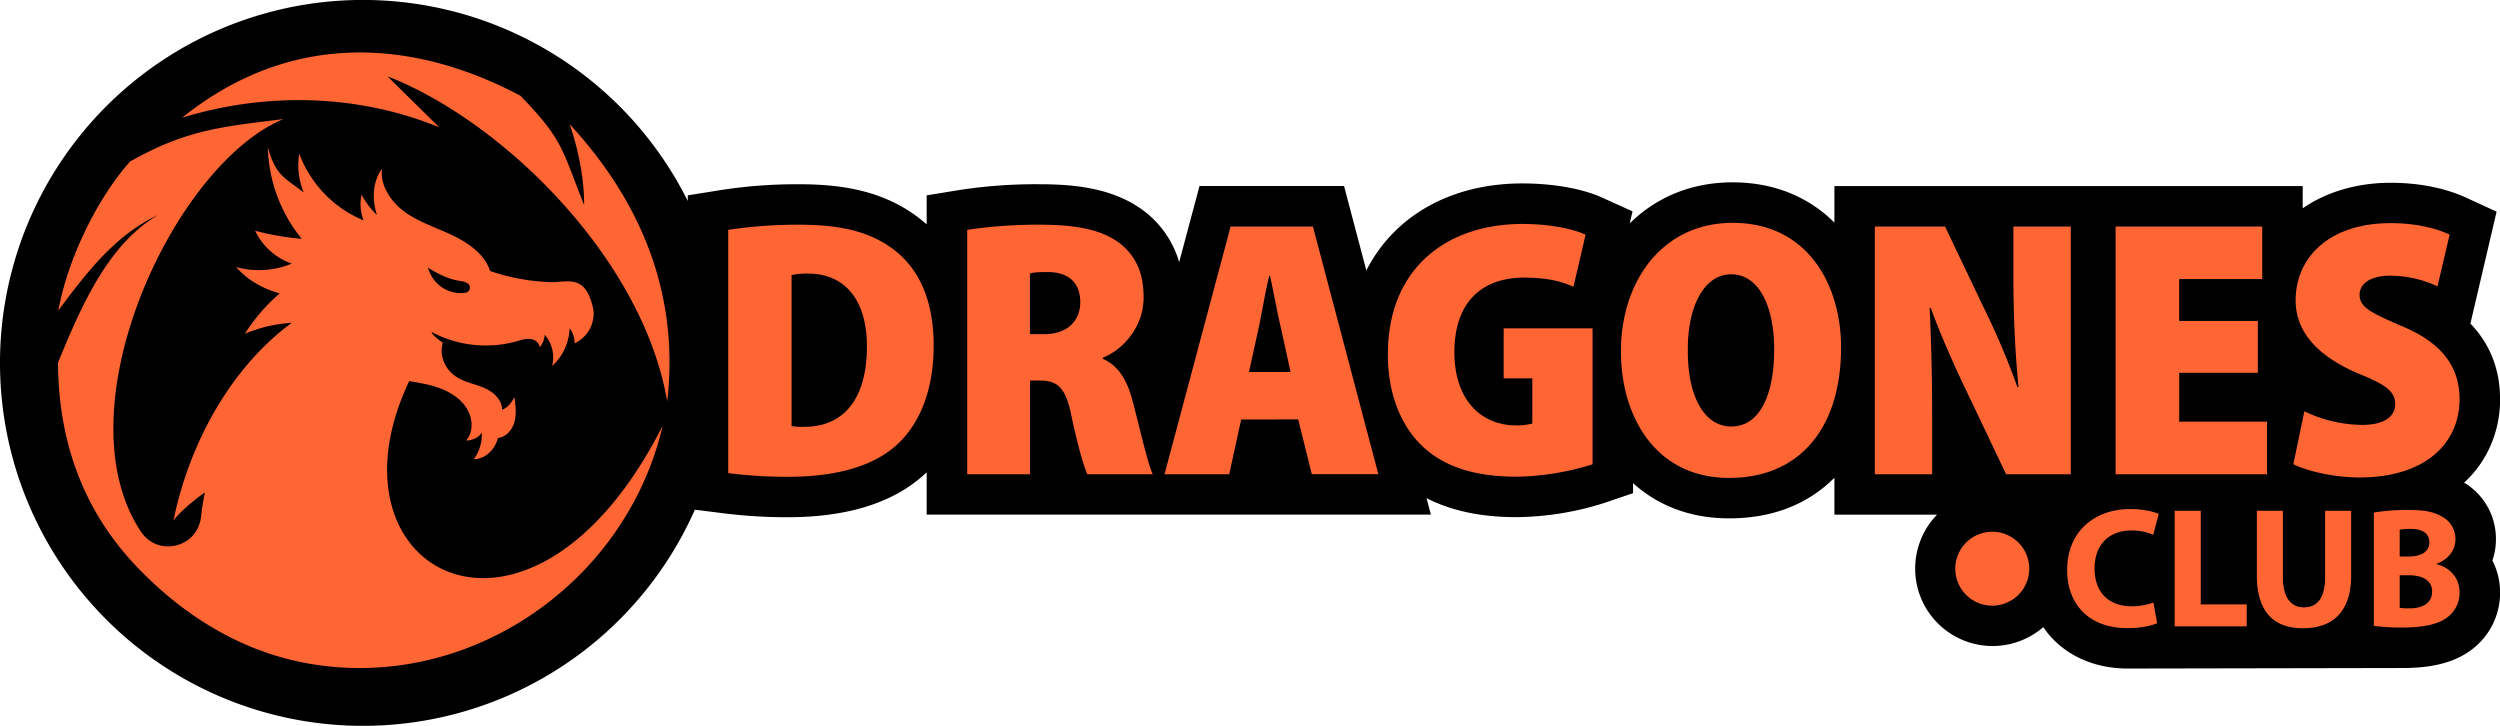
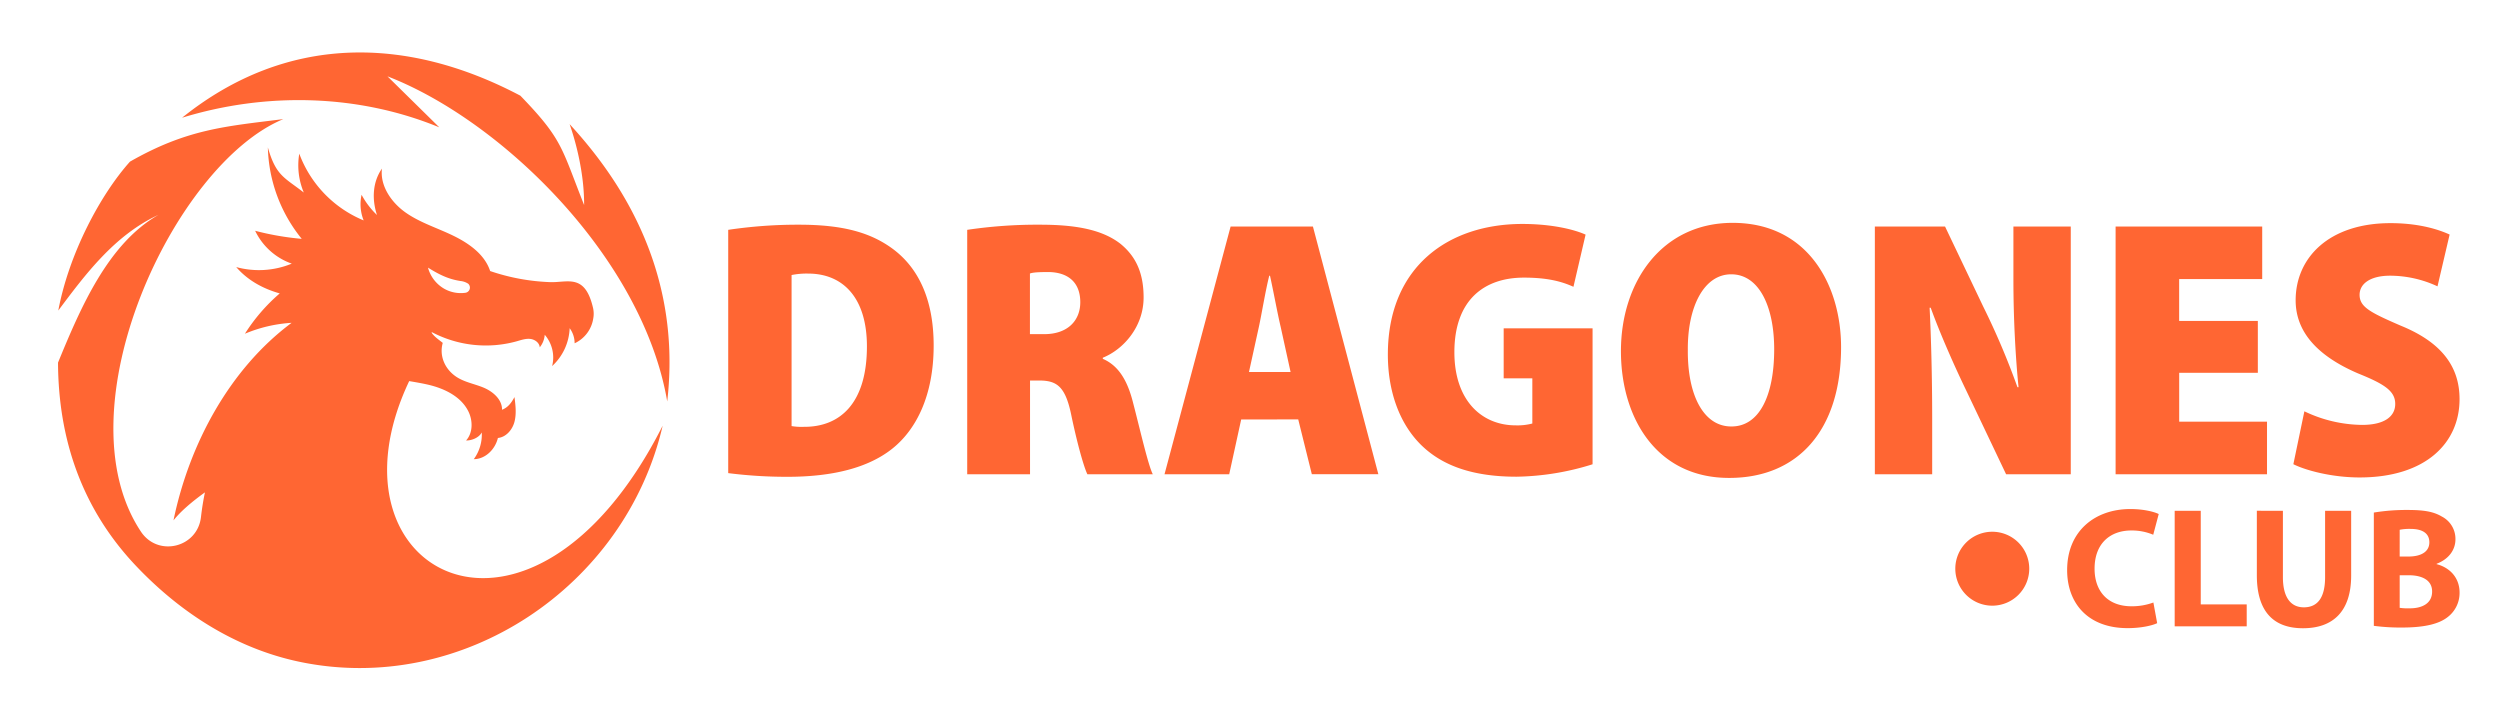
<svg xmlns="http://www.w3.org/2000/svg" viewBox="0 0 1206.51 350.29">
  <defs>
    <style>.cls-1,.cls-2{fill-rule:evenodd;}.cls-2{fill:#f63;}</style>
  </defs>
  <title>Recurso 1</title>
  <g id="Capa_2" data-name="Capa 2">
    <g id="Capa_1-2" data-name="Capa 1">
-       <path class="cls-1" d="M331.92,97V94.28l16.44-2.63a238.89,238.89,0,0,1,37.31-2.73c20.48,0,40,3.08,56.84,15.54,1.65,1.22,3.22,2.5,4.7,3.82v-14l16.37-2.67A242.4,242.4,0,0,1,502,88.92c17.6,0,36.34,2.17,50.67,13.35l.31.25a47.59,47.59,0,0,1,16.09,24l9.82-36.75h69.75l10.76,40.75c13.51-26.5,41-42,75.3-42,12.26,0,27.25,1.77,38.54,6.87L787.87,102l-1.36,5.83C798.86,95.62,815.67,88,836.17,88s37.08,7.4,49.12,19.42V89.81h226v10.73c11.66-8.1,26.67-12.33,42.39-12.33,12.4,0,25.37,2.08,36.7,7.28l14.49,6.66-12.64,54c9,9.38,14.31,21.43,14.31,36.51a55.33,55.33,0,0,1-5.23,23.81,52.46,52.46,0,0,1-12.12,16.45,31.57,31.57,0,0,1,15.36,27.33,31.15,31.15,0,0,1-1.71,10.26,33.49,33.49,0,0,1,3.7,15.48,34.16,34.16,0,0,1-13.2,27.14c-9.57,7.57-22.21,9.26-34,9.26l-132.43.25c-17.7,0-32.34-7.47-40.81-20a37.36,37.36,0,0,1-51.28-54.25H885.29V230.56c-12.14,12.23-29.1,19.6-50.71,19.6h-.18c-19.06,0-34.6-6.44-46.29-17V238l-13.22,4.51a143.45,143.45,0,0,1-43,7.07c-15.22,0-30.26-2.4-43.44-9.18l2.09,7.94H447.21V227.92c-1.36,1.31-2.78,2.56-4.28,3.76-17.53,14-41.06,17.94-62.93,17.94a248.6,248.6,0,0,1-31-1.92L335.58,246l-.27.07A175.16,175.16,0,1,1,331.92,97Z" />
      <path class="cls-2" d="M351.44,228.33A224.38,224.38,0,0,0,380,230.11c21.63,0,39-4.26,50.72-13.66,11.53-9.22,19.87-25.72,19.87-49.66,0-22.17-7.28-37.42-19.69-46.65-10.82-8-24.3-11.7-45.23-11.7a228.05,228.05,0,0,0-34.23,2.48V228.33ZM382,132.74a36.38,36.38,0,0,1,8-.71c17,0,28.38,11.88,28.38,35.11,0,27.67-13.13,39-30.51,38.85a29.17,29.17,0,0,1-5.85-.36V132.74Zm84.78,96.13h30.32V183.64h4.44c8.69,0,12.77,3,15.61,17.38,3,14.19,6,24.48,7.62,27.85h31.57c-2.3-4.62-6.2-21.82-9.4-34.06-2.66-10.82-6.91-18.27-14.72-21.64v-.53c10.11-4.08,19.69-15.07,19.69-29.09,0-11.52-3.55-19.68-11.17-25.89-8.87-6.92-21.82-9.22-38.67-9.22a230.63,230.63,0,0,0-35.29,2.48v118ZM497.05,132c1.42-.54,4.26-.71,9.05-.71,10.11.17,15.25,5.67,15.25,14.54,0,9-6.2,15.43-17.38,15.43h-6.92V132Zm129.48,70.41,6.56,26.43h32.1L633.62,109.32H593.9L562,228.87h31.22L599,202.44Zm-23.77-22.88,4.79-21.82c1.42-6.56,3.19-17.55,5-24.65h.35c1.6,7.1,3.55,17.91,5.15,24.65l4.79,21.82ZM768.6,158.45H725.68v24.12h13.83v21.82a28.19,28.19,0,0,1-8,.89c-16.5,0-29.62-12.06-29.62-35.3,0-25.54,14.72-36,33.52-36,11.17,0,18.09,1.77,23.94,4.43l5.86-25.18c-5.5-2.49-16.32-5.15-30.51-5.15-35.47,0-64.56,20.4-64.91,62.26-.18,18.09,5.49,34.4,16.67,45,9.93,9.4,24.3,14.72,45.4,14.72a128.38,128.38,0,0,0,36.72-6V158.45Zm66,72.19c32.81,0,53.91-22.7,53.91-63.14,0-29.27-15.6-59.95-52.32-59.95-34.23,0-53.92,28.56-53.92,61.9,0,32.28,17.21,61.19,52.15,61.19Zm.88-24.83c-13.12,0-21.1-14.72-20.93-36.89-.17-20.93,7.81-36.54,20.93-36.54,13.48,0,20.75,15.61,20.75,36.18,0,22.53-7.27,37.25-20.57,37.25Zm97,23.06V202.08c0-20.57-.53-39.19-1.24-53.56h.53c4.61,12.77,11.71,28.73,17.38,40.44l19,39.91h31.21V109.32H971.68v25.54c0,19.34,1.06,38,2.48,52h-.53A361.35,361.35,0,0,0,957.13,148l-18.44-38.67H904.81V228.87Zm157.14-74h-37.95V134.69h40.08V109.32H1021V228.87h73.07V203.5h-42.38V179.91h37.95v-25Zm17.2,69.17c6,3,18.63,6.38,31.93,6.38,31.92,0,48.24-16.67,48.24-37.78,0-15.43-8.33-27.31-28.38-35.47-14.72-6.38-19.86-9-19.86-14.9,0-5.32,5.14-9.22,14.72-9.22a54.52,54.52,0,0,1,22.88,5.14l5.85-25c-6.56-3-16.14-5.5-28.55-5.5-29.44,0-45.76,16.49-45.76,37.24,0,15.08,10.29,26.78,30.15,35.3,12.77,5.14,17.91,8.51,17.91,14.72,0,6-5.14,10.11-16,10.11a65.79,65.79,0,0,1-27.85-6.56l-5.32,25.54Zm-67.58,66.73a29.9,29.9,0,0,1-10.59,1.82c-11.18,0-17.8-7-17.8-18.13,0-12.41,7.78-18.45,17.72-18.45a26.69,26.69,0,0,1,10.59,2.06l2.65-10c-2.24-1.08-7.2-2.4-13.74-2.4-16.89,0-30.46,10.51-30.46,29.47,0,15.89,9.93,28,29.22,28,6.7,0,12-1.32,14.23-2.4l-1.82-9.93Zm10.27,11.51h34.76v-10.6h-22.18V246.53h-12.58v55.79Zm39.65-55.79v31.12c0,17.71,8.19,25.58,22.26,25.58,14.57,0,23.26-8.2,23.26-25.42V246.53H1122.1v32c0,9.93-3.64,14.57-10.26,14.57-6.38,0-10.1-4.89-10.1-14.57v-32Zm56.45,55.54a98.43,98.43,0,0,0,13.65.82c11.09,0,17.88-1.82,21.94-5A14.66,14.66,0,0,0,1187,286c0-7.2-4.72-12.09-11.09-13.74v-.17c6.21-2.4,9.1-7,9.1-11.83a12.11,12.11,0,0,0-6.62-11c-4.05-2.4-8.77-3.15-16.47-3.15a97.07,97.07,0,0,0-16.3,1.25v54.71Zm12.49-46.36a24.24,24.24,0,0,1,5.38-.41c5.72,0,8.94,2.24,8.94,6.46s-3.47,6.87-10.18,6.87h-4.14V255.71Zm0,21.94h4.31c6.29,0,11.34,2.23,11.34,7.86,0,5.88-5,8.11-10.76,8.11a27.69,27.69,0,0,1-4.89-.24V277.65ZM961.48,292.3a17.84,17.84,0,1,0-17.84-17.84,17.84,17.84,0,0,0,17.84,17.84ZM322,193.73c5-43.14-6.28-89.57-47.1-133.82,2.93,8.37,7.07,23.6,7,39.05-11-27.68-10.2-31.51-30.77-52.78C196,17.07,138.1,16.49,87.87,56.82,128.3,44.38,172.81,45.32,212,61.45L187,36.84c54.89,21.22,123.14,87.45,135,156.89ZM221.86,135.59a8.41,8.41,0,0,1,4.09,1.33,2.53,2.53,0,0,1-1.36,4.38,16.22,16.22,0,0,1-10.29-2,16.77,16.77,0,0,1-7.75-10.14c5,3.12,9.54,5.47,15.31,6.39Zm97.94,69.87c-18.05,77.8-96.93,130.43-175.37,113.9-30.58-6.44-57.58-23.64-79.49-47C39.85,245.52,28.18,212.55,28,175c11-26.78,24.21-57.5,48.51-71.33-21.26,9.79-35.51,29-48.38,46.2C33.29,122.4,48.47,93.89,62.74,78c27.63-15.78,46.09-17,74-20.52C83.83,79.38,28.8,197.51,68,256.55c8.22,12.4,27.35,7.78,29-7.08q.68-6,1.9-11.85c-6.34,4.56-11.78,9.21-15.17,13.51,7.69-37.21,27.32-73.25,57-95.33a68.58,68.58,0,0,0-22.53,5.26A87.11,87.11,0,0,1,135,141.6c-8.08-2.27-15.51-6.34-21-12.71a41.61,41.61,0,0,0,26.81-1.66,30.89,30.89,0,0,1-17.67-15.85,135,135,0,0,0,22.48,3.89,72.73,72.73,0,0,1-16.35-44.12c3.93,13.81,8,14.46,17.34,21.77a33.93,33.93,0,0,1-2.18-18.76h0a55.91,55.91,0,0,0,31.07,32.21A21,21,0,0,1,174.5,94a39.41,39.41,0,0,0,7.43,9.77c-2.49-7.58-2.14-15.89,2.4-22.4-1,8.5,4.7,16.54,11.65,21.36s15.16,7.31,22.73,11,15.19,9,17.84,17.08a100.8,100.8,0,0,0,29,5.35c8.37.29,16.76-4.33,20.64,12.39a12.45,12.45,0,0,1,.12,5.12,15.8,15.8,0,0,1-9,12,12.12,12.12,0,0,0-2.39-7.28,26.15,26.15,0,0,1-8.46,18.28,16.75,16.75,0,0,0-3.57-15.11,10.78,10.78,0,0,1-2.41,6.07c-.15-2.22-2.37-3.81-4.54-4.06s-4.32.49-6.43,1.1a55.82,55.82,0,0,1-41.15-4.41c0,.14,0,.27,0,.41,1.51,2.06,3.21,3.1,5.31,4.81-1.71,6.05.83,12.14,5.82,15.85,4,3,9.11,3.79,13.7,5.66s9.17,5.73,9.1,10.77c2.91-1.17,4.47-3.3,6-6.12.52,4,1,8.06,0,11.91s-4.06,7.44-8,7.82c-1.33,5.53-6.06,10.21-11.64,10.23a20,20,0,0,0,3.85-12.9c-1.35,2.52-4.75,3.91-7.58,3.89,3.3-3.6,3.33-9.41,1.22-13.84-3.51-7.34-11.58-11.22-19.38-13.06-3.07-.72-6.18-1.23-9.28-1.77C153.41,276.78,256.23,331.09,319.8,205.46Z" />
    </g>
  </g>
</svg>